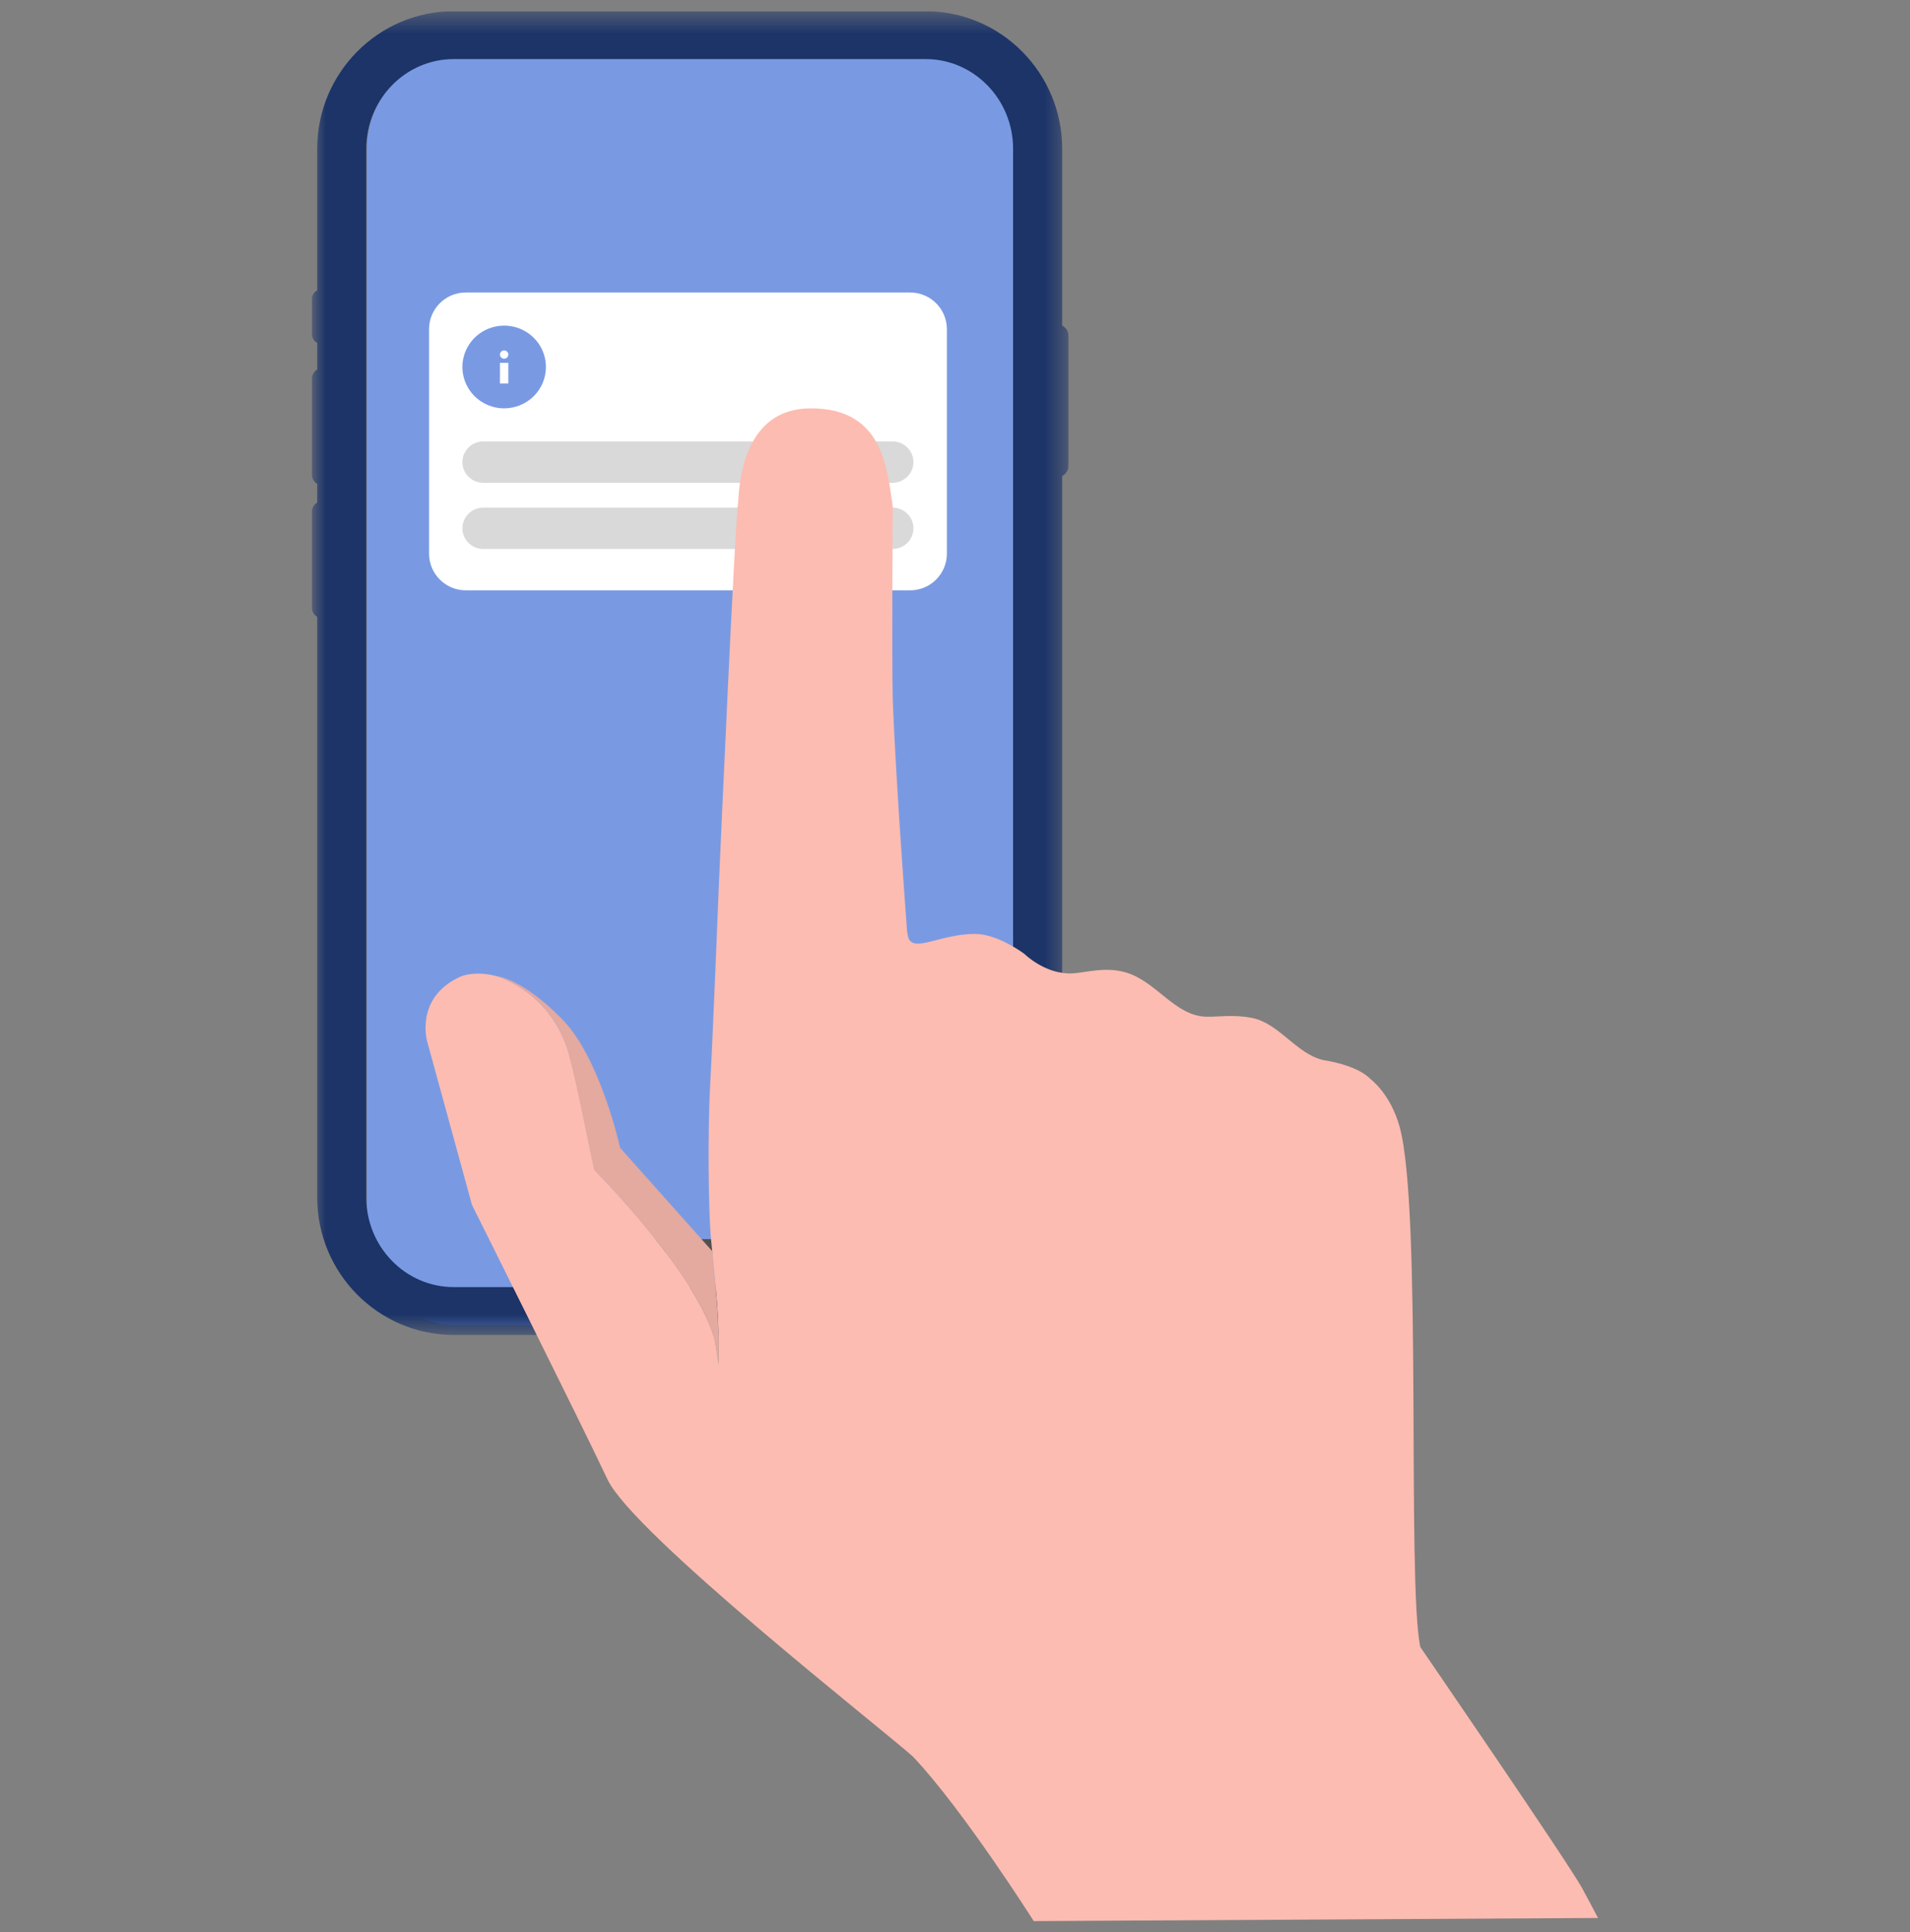
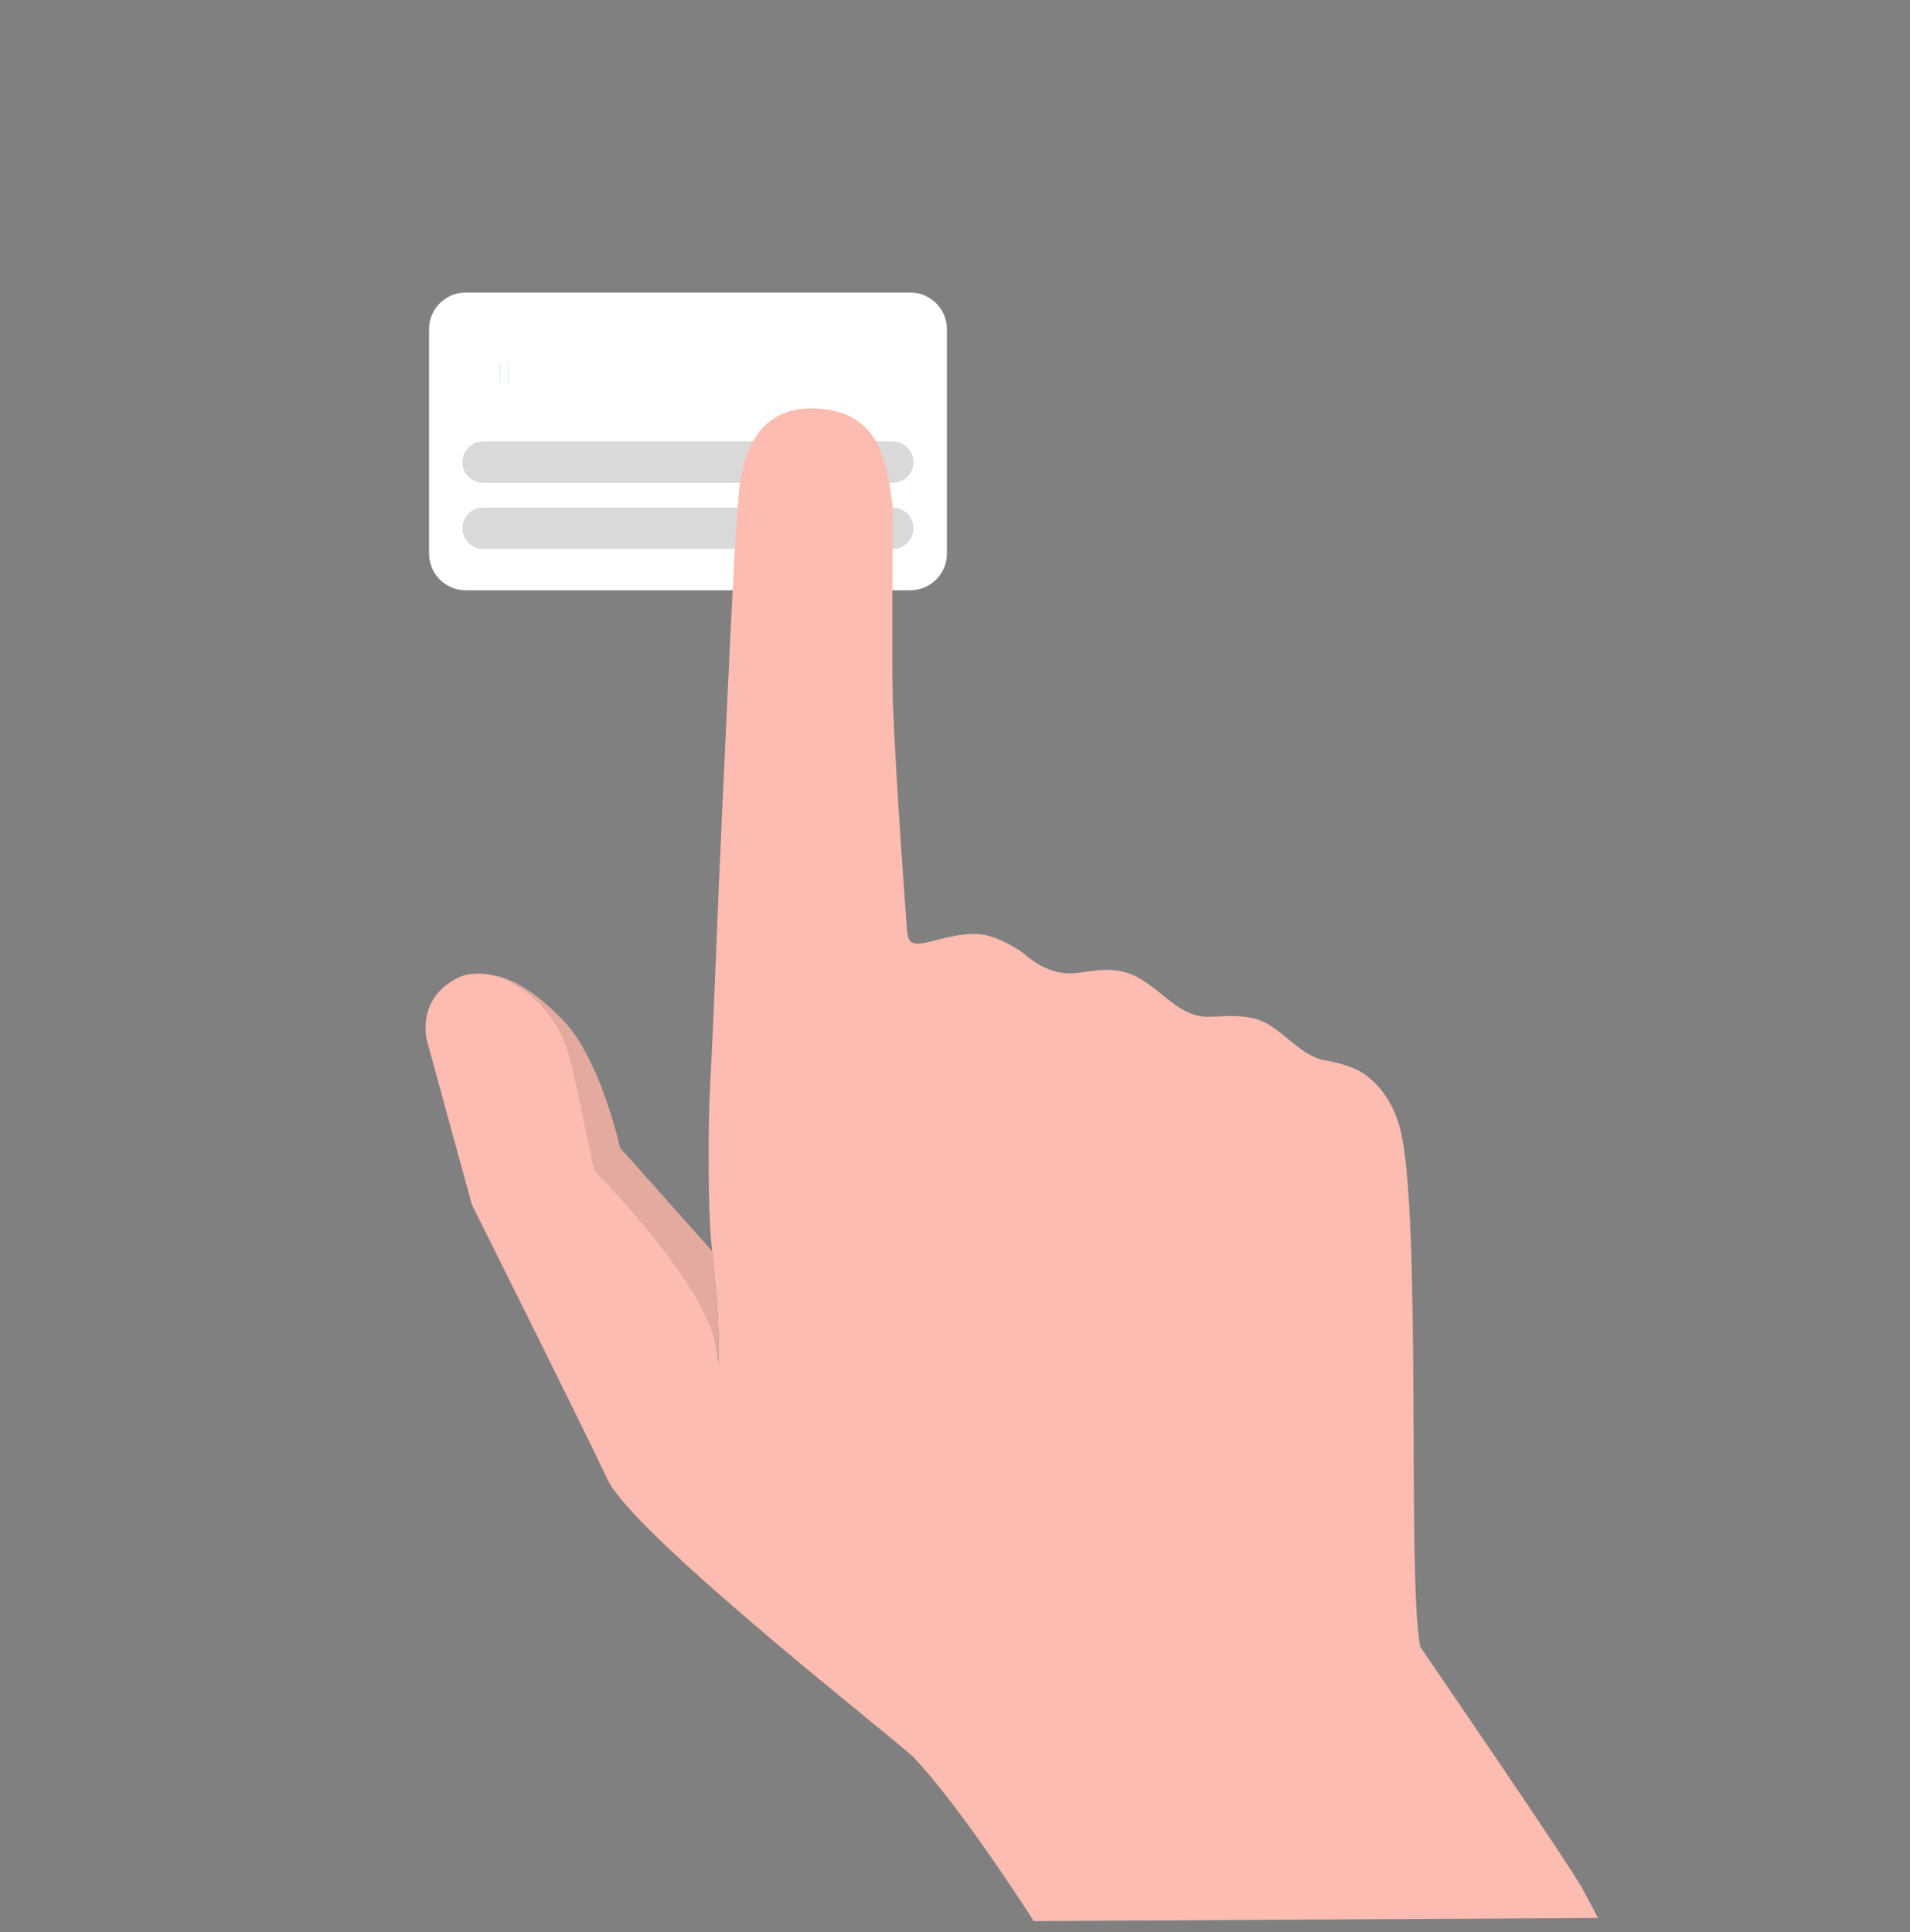
<svg xmlns="http://www.w3.org/2000/svg" width="85" height="86" viewBox="0 0 85 86" fill="none">
  <rect x="0" y="0" width="85" height="86" fill="#808080" stroke="none" />
  <g clip-path="url(#clip0_9914_116409)">
-     <path d="M20.28 58.978H41.621C43.8 58.978 45.573 57.129 45.573 54.854V6.632C45.573 4.357 43.8 2.508 41.621 2.508H20.28C18.102 2.508 16.328 4.357 16.328 6.632V54.854C16.328 57.129 18.102 58.978 20.28 58.978Z" fill="#799AE3" />
    <mask id="mask0_9914_116409" style="mask-type:luminance" maskUnits="userSpaceOnUse" x="13" y="0" width="35" height="60">
-       <path d="M47.546 0.5H13.883V59.411H47.546V0.5Z" fill="white" />
-     </mask>
+       </mask>
    <g mask="url(#mask0_9914_116409)">
      <path d="M47.27 14.492V6.622C47.27 3.248 44.546 0.5 41.196 0.5H20.19C16.84 0.5 14.116 3.246 14.116 6.622V12.924C13.978 13 13.883 13.143 13.883 13.309V14.88C13.883 15.046 13.978 15.189 14.116 15.265V16.445C13.978 16.53 13.883 16.678 13.883 16.849V21.131C13.883 21.303 13.975 21.451 14.116 21.535V22.367C13.978 22.451 13.883 22.599 13.883 22.771V27.053C13.883 27.224 13.975 27.372 14.116 27.457V53.291C14.116 56.665 16.84 59.413 20.19 59.413H41.196C44.546 59.413 47.27 56.668 47.27 53.291V21.187C47.432 21.105 47.546 20.939 47.546 20.749V14.93C47.546 14.74 47.435 14.574 47.27 14.492ZM41.196 57.283H20.19C18.046 57.283 16.3 55.493 16.3 53.291V6.622C16.3 4.42 18.046 2.63 20.19 2.63H30.981H41.196C43.34 2.63 45.085 4.42 45.085 6.622V53.291C45.085 55.493 43.34 57.283 41.196 57.283Z" fill="#1C3468" />
-       <path d="M37.261 55.748H24.606C24.435 55.748 24.297 55.614 24.297 55.447C24.297 55.281 24.435 55.147 24.606 55.147H37.264C37.434 55.147 37.572 55.281 37.572 55.447C37.572 55.614 37.434 55.748 37.264 55.748H37.261Z" fill="#515151" />
    </g>
    <path d="M40.505 13.018H20.728C19.826 13.018 19.094 13.749 19.094 14.652V24.638C19.094 25.541 19.826 26.273 20.728 26.273H40.505C41.407 26.273 42.139 25.541 42.139 24.638V14.652C42.139 13.749 41.407 13.018 40.505 13.018Z" fill="white" />
    <path d="M20.578 20.567C20.578 20.059 20.994 19.646 21.507 19.646H39.721C40.234 19.646 40.65 20.059 40.65 20.567C40.65 21.075 40.234 21.487 39.721 21.487H21.507C20.994 21.487 20.578 21.075 20.578 20.567Z" fill="#D9D9D9" />
    <path d="M20.578 23.512C20.578 23.004 20.994 22.592 21.507 22.592H39.721C40.234 22.592 40.65 23.004 40.65 23.512C40.65 24.021 40.234 24.433 39.721 24.433H21.507C20.994 24.433 20.578 24.021 20.578 23.512Z" fill="#D9D9D9" />
-     <path d="M22.437 18.174C22.069 18.174 21.71 18.066 21.404 17.864C21.098 17.662 20.86 17.374 20.72 17.038C20.579 16.701 20.542 16.331 20.614 15.974C20.686 15.617 20.863 15.289 21.122 15.031C21.382 14.774 21.713 14.599 22.074 14.528C22.435 14.457 22.808 14.493 23.148 14.632C23.487 14.772 23.778 15.008 23.982 15.31C24.186 15.613 24.295 15.969 24.295 16.333C24.295 16.821 24.099 17.29 23.751 17.635C23.402 17.98 22.93 18.174 22.437 18.174Z" fill="#799AE3" />
    <path d="M22.622 16.148H22.25V17.069H22.622V16.148Z" fill="#799AE3" />
-     <path d="M22.436 15.964C22.538 15.964 22.622 15.882 22.622 15.78C22.622 15.678 22.538 15.596 22.436 15.596C22.333 15.596 22.25 15.678 22.25 15.78C22.25 15.882 22.333 15.964 22.436 15.964Z" fill="#799AE3" />
    <path d="M22.622 16.148H22.25V17.069H22.622V16.148Z" fill="white" />
    <path d="M22.436 15.964C22.538 15.964 22.622 15.882 22.622 15.78C22.622 15.678 22.538 15.596 22.436 15.596C22.333 15.596 22.25 15.678 22.25 15.78C22.25 15.882 22.333 15.964 22.436 15.964Z" fill="white" />
    <path d="M22.105 43.448C22.201 43.469 22.507 43.596 22.704 43.693C22.731 43.71 22.759 43.722 22.781 43.735C23.229 43.976 23.603 44.25 23.918 44.55C24.078 44.697 24.22 44.854 24.352 45.014C24.457 45.145 24.558 45.28 24.644 45.419C24.69 45.487 24.731 45.559 24.772 45.626C24.85 45.757 24.918 45.884 24.982 46.015C25.064 46.188 25.137 46.361 25.201 46.534C25.22 46.58 25.229 46.627 25.242 46.678C25.256 46.715 25.27 46.758 25.279 46.804C25.357 47.053 25.421 47.298 25.471 47.539C25.868 49.198 26.411 52.022 26.452 52.081C26.452 52.081 31.16 56.822 31.822 59.727L31.827 59.735L31.977 60.693C31.964 59.908 31.977 60.71 31.977 59.786C31.977 58.967 31.927 58.16 31.854 57.358C31.822 56.995 31.786 56.632 31.749 56.269C31.731 56.075 31.708 55.881 31.69 55.687C31.69 55.687 31.69 55.682 31.69 55.678L27.594 51.081C27.594 51.081 26.731 47.117 25.028 45.373C23.53 43.836 22.466 43.494 22.101 43.44H22.092C22.092 43.44 22.083 43.44 22.078 43.44C22.078 43.44 22.087 43.44 22.092 43.44C22.092 43.44 22.096 43.44 22.101 43.44L22.105 43.448Z" fill="#E4A99F" />
    <path d="M70.435 84.078C69.828 82.955 63.207 73.302 63.207 73.302C62.6 70.393 63.303 53.804 62.285 50.144C61.879 48.686 61.017 48.05 61.017 48.05C60.546 47.548 59.579 47.286 58.889 47.181C57.675 46.894 56.935 45.551 55.725 45.306C54.908 45.142 54.236 45.26 53.711 45.251C52.3 45.23 51.511 43.732 50.159 43.297C49.227 42.997 48.319 43.293 47.721 43.322C46.52 43.381 45.584 42.452 45.584 42.452C45.584 42.452 44.419 41.57 43.401 41.566C41.858 41.557 40.643 42.431 40.415 41.714C40.388 41.566 40.369 41.469 40.369 41.469C40.369 41.469 39.876 34.959 39.73 31.177C39.684 29.125 39.73 22.547 39.73 22.547C39.474 20.867 39.324 18.174 36.086 18.174C33.356 18.17 32.908 20.909 32.849 22.387C32.726 22.801 32.036 38.336 31.991 39.417C31.931 40.836 31.735 45.906 31.602 48.316C31.493 50.343 31.525 53.893 31.639 55.109C31.657 55.303 31.675 55.493 31.694 55.683C31.694 55.683 31.694 55.687 31.694 55.691C31.712 55.886 31.735 56.08 31.753 56.274C31.79 56.637 31.826 57 31.858 57.363C31.931 58.165 31.981 58.976 31.981 59.791C31.981 60.715 31.968 59.917 31.981 60.698C31.981 60.711 31.981 60.719 31.981 60.728L31.826 59.74C31.826 59.74 31.826 59.732 31.826 59.727C31.164 56.823 26.456 52.082 26.456 52.082C26.415 52.023 25.872 49.194 25.475 47.539C25.406 47.252 25.342 46.999 25.283 46.805C25.269 46.758 25.256 46.716 25.246 46.678C25.228 46.628 25.215 46.577 25.201 46.539C25.137 46.366 25.064 46.193 24.982 46.02C24.918 45.889 24.845 45.758 24.771 45.631C24.73 45.564 24.689 45.492 24.644 45.425C24.552 45.285 24.456 45.154 24.352 45.019C24.219 44.859 24.078 44.703 23.918 44.555C23.603 44.255 23.228 43.981 22.781 43.74C22.758 43.727 22.73 43.715 22.703 43.698C22.498 43.596 22.169 43.461 22.087 43.445C22.087 43.445 22.096 43.445 22.1 43.445C22.1 43.445 22.1 43.445 22.105 43.445C22.105 43.445 22.1 43.445 22.096 43.445C21.904 43.394 21.685 43.352 21.461 43.339C20.794 43.293 20.42 43.499 20.42 43.499C18.457 44.445 19.009 46.345 19.009 46.345L21.005 53.627C21.005 53.627 25.895 63.413 27.036 65.845C28.173 68.272 39.36 77.032 40.634 78.184C42.876 80.561 46.004 85.501 46.004 85.501L71.116 85.362C70.403 84.023 71.152 85.412 70.431 84.078H70.435Z" fill="#FDBCB1" />
  </g>
  <defs>
    <clipPath id="clip0_9914_116409">
      <rect width="85" height="85" fill="white" transform="translate(0 0.5)" />
    </clipPath>
  </defs>
</svg>